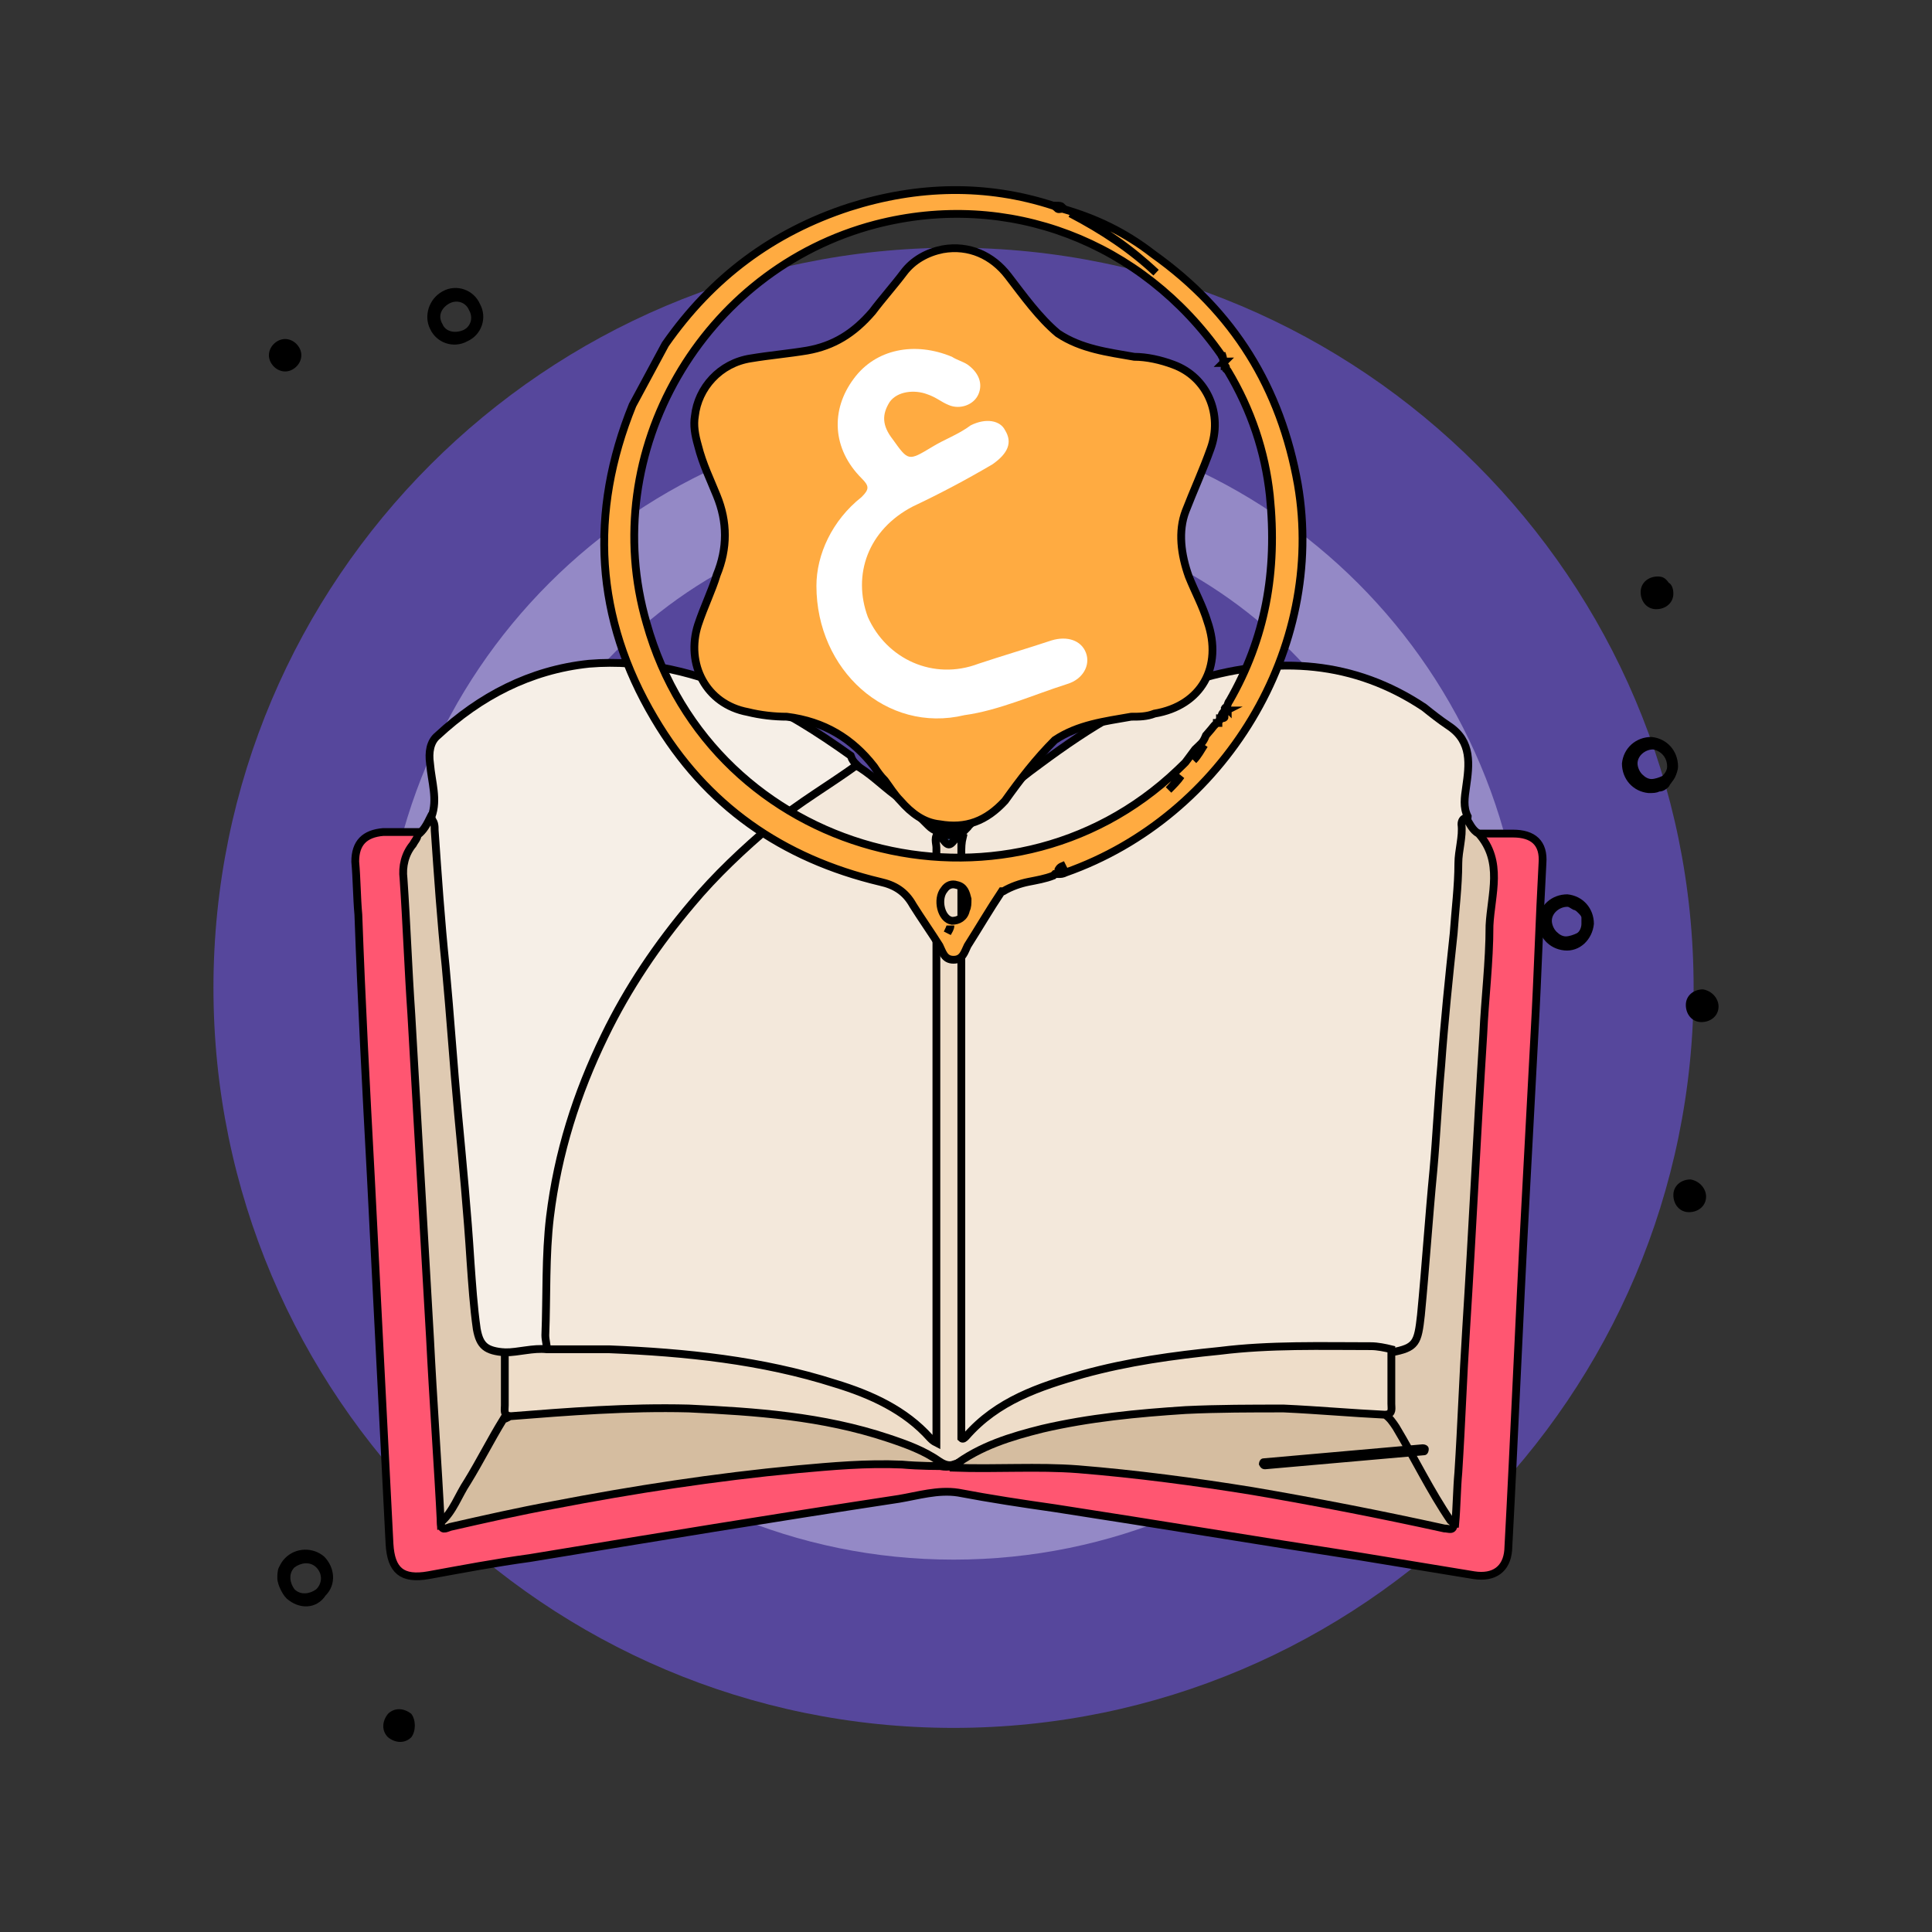
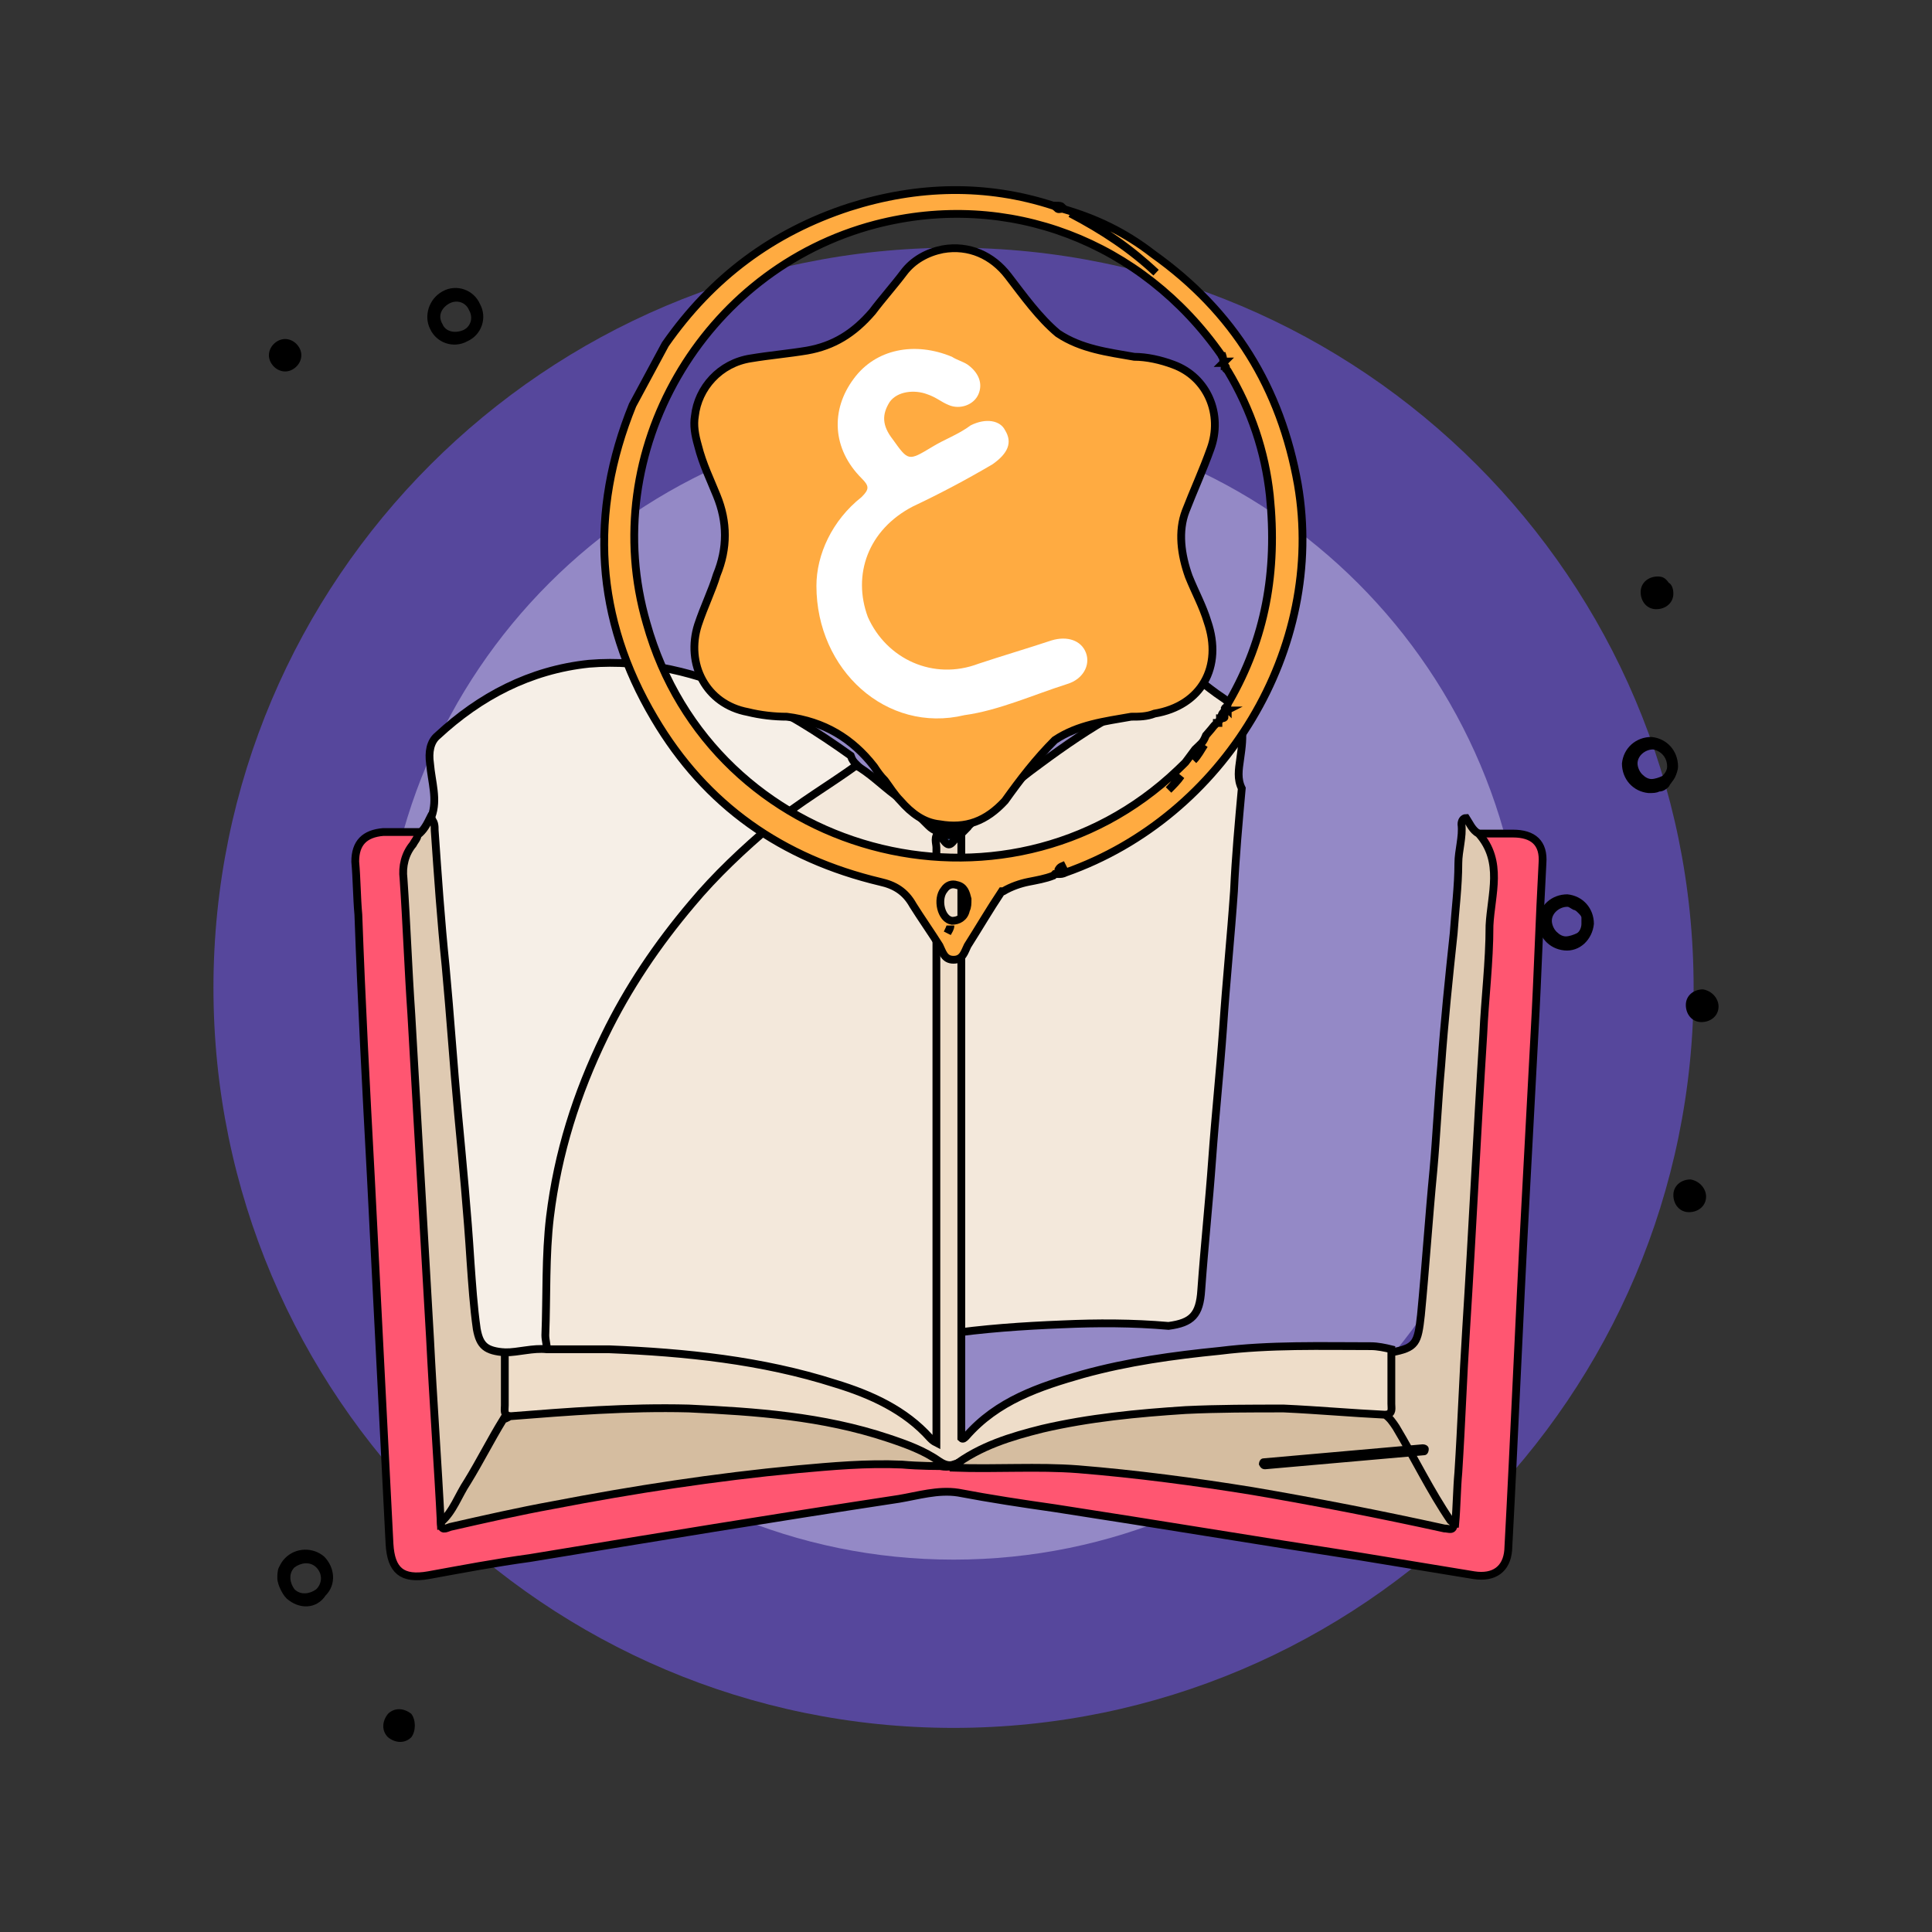
<svg xmlns="http://www.w3.org/2000/svg" version="1.1" id="Layer_1" x="0px" y="0px" viewBox="0 0 124 124" style="enable-background:new 0 0 124 124;" xml:space="preserve">
  <rect x="0" y="0" width="124" height="124" fill="#333333" stroke="none" />
  <style type="text/css">
	.st0{fill:#56479C;}
	.st1{fill:#9489C6;}
	.st2{fill:#F3E8DB;stroke:#000000;stroke-width:0.5;stroke-miterlimit:10;}
	.st3{fill:#F6EFE7;stroke:#000000;stroke-width:0.5;stroke-miterlimit:10;}
	.st4{fill:#FF5671;stroke:#000000;stroke-width:0.5;stroke-miterlimit:10;}
	.st5{fill:#DFCAB2;stroke:#000000;stroke-width:0.5;stroke-miterlimit:10;}
	.st6{fill:#EEDDC9;stroke:#000000;stroke-width:0.5;stroke-miterlimit:10;}
	.st7{fill:#3D5182;stroke:#000000;stroke-width:0.5;stroke-miterlimit:10;}
	.st8{fill:#D5BDA0;stroke:#000000;stroke-width:0.5;stroke-miterlimit:10;}
	.st9{fill:#FFAB41;stroke:#000000;stroke-width:0.5;stroke-miterlimit:10;}
	.st10{fill:#FFFFFF;}
</style>
  <g>
    <g>
      <path class="st0" d="M61.2,110.9c26.2,0,47.5-21.3,47.5-47.5S87.4,15.9,61.2,15.9S13.7,37.2,13.7,63.4S35,110.9,61.2,110.9z" />
      <path class="st1" d="M61.2,100.1c20.3,0,36.7-16.4,36.7-36.7S81.5,26.7,61.2,26.7S24.5,43.1,24.5,63.4    C24.5,83.6,40.9,100.1,61.2,100.1z" />
-       <path class="st0" d="M61.2,94c16.9,0,30.6-13.7,30.6-30.6S78.1,32.8,61.2,32.8S30.6,46.5,30.6,63.4S44.3,94,61.2,94z" />
    </g>
    <g>
-       <path class="st2" d="M61.8,53.4c1.5-1.6,3.2-3.1,5-4.4c3.1-2.3,6.3-4.3,10.1-5.4c5.1-1.5,10-1.2,14.5,1.8c0.5,0.4,1,0.8,1.6,1.2    c1.5,1,1.3,2.5,1.1,3.9c-0.1,0.7-0.2,1.3,0.1,1.9c-0.2,2.2-0.4,4.4-0.5,6.6c-0.2,2.9-0.5,5.8-0.7,8.8c-0.2,2.8-0.5,5.6-0.7,8.4    c-0.2,2.8-0.5,5.6-0.7,8.4c-0.1,1.6-0.6,2.1-2.1,2.3c-2.3-0.2-4.6-0.2-6.8-0.1c-5.1,0.2-10.2,0.7-15.1,2.5    c-1.8,0.6-3.5,1.5-4.8,2.8c-0.1,0.1-0.2,0.2-0.3,0.3c-0.5,0.3-0.7,0.3-0.8-0.3c-0.1-0.3,0-0.6,0-0.9c0-12.1,0-24.3,0-36.4    c0-0.4,0-0.7,0.1-1.1C61.6,53.6,61.7,53.5,61.8,53.4z" />
+       <path class="st2" d="M61.8,53.4c1.5-1.6,3.2-3.1,5-4.4c3.1-2.3,6.3-4.3,10.1-5.4c0.5,0.4,1,0.8,1.6,1.2    c1.5,1,1.3,2.5,1.1,3.9c-0.1,0.7-0.2,1.3,0.1,1.9c-0.2,2.2-0.4,4.4-0.5,6.6c-0.2,2.9-0.5,5.8-0.7,8.8c-0.2,2.8-0.5,5.6-0.7,8.4    c-0.2,2.8-0.5,5.6-0.7,8.4c-0.1,1.6-0.6,2.1-2.1,2.3c-2.3-0.2-4.6-0.2-6.8-0.1c-5.1,0.2-10.2,0.7-15.1,2.5    c-1.8,0.6-3.5,1.5-4.8,2.8c-0.1,0.1-0.2,0.2-0.3,0.3c-0.5,0.3-0.7,0.3-0.8-0.3c-0.1-0.3,0-0.6,0-0.9c0-12.1,0-24.3,0-36.4    c0-0.4,0-0.7,0.1-1.1C61.6,53.6,61.7,53.5,61.8,53.4z" />
      <path class="st2" d="M61.8,53.4c-0.1,0.1-0.1,0.1-0.2,0.2c-0.1,0.1-0.1,0.1-0.2,0.1c-0.3,0.2-0.8-0.1-1.1,0.2    c-0.1,0.4-0.1,0.8-0.1,1.3c0,12,0,23.9,0,35.9c0,0.5,0.2,1.2-0.3,1.5c-0.5,0.2-0.9-0.4-1.2-0.8c-1.6-1.4-3.4-2.2-5.4-2.8    c-3.8-1.2-7.7-1.7-11.7-2c-1.9-0.1-3.7-0.1-5.6-0.1c-0.3,0-0.6,0-0.9-0.1c-0.5-0.2-0.5-0.6-0.5-1.1c-0.3-6.3,0.7-12.3,3.3-18    c2.3-5,5.4-9.4,9.5-13.2c2-1.9,4.3-3.6,6.7-5.1c0.2-0.2,0.5-0.3,0.8-0.3c0.9,0.5,1.7,1.3,2.5,1.9c0.8,0.6,1.5,1.3,2.2,2    C60.3,53.7,61.1,53.3,61.8,53.4z" />
      <path class="st3" d="M55,49.1c-1.8,1.3-3.7,2.4-5.4,3.8c-1.9,1.6-3.7,3.3-5.2,5.1c-2.2,2.6-4.1,5.4-5.6,8.5    c-1.8,3.7-3,7.5-3.5,11.6c-0.3,2.5-0.2,5.1-0.3,7.6c0,0.3,0.1,0.6,0.1,0.9c-0.9,0.4-1.8,0.3-2.7,0.4c-1.3-0.1-2-0.7-2.1-2.1    c-0.2-2.1-0.4-4.3-0.5-6.4c-0.2-2.9-0.5-5.8-0.7-8.7c-0.2-2.7-0.5-5.4-0.7-8.1c-0.2-3.1-0.6-6.2-0.7-9.3c0.4-1.1,0-2.2-0.1-3.4    c-0.1-0.7,0-1.4,0.5-1.8c2.7-2.5,5.9-4.2,9.7-4.6c3.6-0.3,7,0.6,10.2,2c2.3,1,4.5,2.4,6.6,3.9C54.7,48.8,54.8,48.9,55,49.1z" />
      <path class="st4" d="M94.9,53.5c0.7,0,1.5,0,2.2,0c1.3,0,2,0.6,1.9,1.9c-0.2,3.6-0.3,7.1-0.5,10.7c-0.2,3.7-0.4,7.5-0.6,11.2    c-0.4,7.4-0.7,14.8-1.1,22.2c-0.1,1.2-0.9,1.8-2.2,1.6c-2.4-0.4-4.9-0.8-7.3-1.2c-6.5-1-13.1-2.1-19.6-3.1c-2.1-0.3-4.1-0.6-6.2-1    c-1.3-0.2-2.6,0.2-3.8,0.4c-7.9,1.2-15.8,2.5-23.7,3.8c-2.2,0.3-4.3,0.7-6.5,1.1c-1.7,0.3-2.4-0.3-2.5-2    c-0.4-7.9-0.8-15.7-1.2-23.6c-0.3-5.6-0.6-11.2-0.8-16.8c-0.1-1.1-0.1-2.3-0.2-3.4c0-1.2,0.6-1.8,1.8-1.9c0.8,0,1.5,0,2.3,0    c0.2,0.3,0,0.6-0.2,0.8c-0.6,0.7-0.6,1.5-0.5,2.4c0.2,2.4,0.3,4.9,0.4,7.3c0.1,2.4,0.3,4.8,0.4,7.2c0.1,2.2,0.2,4.5,0.4,6.7    c0.1,2.5,0.3,5,0.4,7.4c0.1,2.1,0.2,4.2,0.4,6.3c0.1,2,0.2,4,0.4,6c0.3,0.4,0.7,0.1,1,0.1c3.4-0.7,6.7-1.4,10.1-2    c4.2-0.7,8.5-1.3,12.8-1.6c1.4-0.1,2.9-0.2,4.3-0.2c1.5-0.1,3,0.2,4.4,0.1c8-0.3,15.9,0.8,23.7,2.3c2.4,0.4,4.8,1,7.2,1.5    c0.3,0.1,0.7,0.3,1-0.1c0.3-4,0.4-8,0.7-12c0.3-4.1,0.5-8.2,0.7-12.3c0.2-3.3,0.4-6.6,0.5-10c0.1-2.2,0.2-4.5,0.4-6.7    c0.1-0.8,0-1.5-0.5-2.2C94.9,54.2,94.7,53.9,94.9,53.5z" />
      <path class="st5" d="M94.9,53.5c1.6,1.8,0.8,3.9,0.7,5.9c0,2.4-0.3,4.7-0.4,7c-0.4,6.3-0.7,12.6-1.1,18.9    c-0.2,3.1-0.3,6.1-0.5,9.2c-0.1,1.1-0.1,2.2-0.2,3.3c-0.5,0-0.7-0.4-0.9-0.8c-0.9-1.8-1.9-3.5-2.9-5.2c-0.2-0.4-0.7-0.6-0.6-1.1    c0.2-0.9,0.1-1.9,0.1-2.8c0-0.4-0.1-0.8,0.2-1.1c1.6-0.3,1.7-0.6,1.9-2.4c0.3-3.1,0.5-6.2,0.8-9.3c0.2-2.2,0.3-4.5,0.5-6.7    c0.2-2.8,0.5-5.7,0.8-8.5c0.1-1.5,0.3-3,0.3-4.5c0-0.8,0.3-1.7,0.2-2.5c0-0.2,0.1-0.4,0.3-0.4C94.3,52.8,94.5,53.3,94.9,53.5z" />
      <path class="st5" d="M28.3,97.9c-0.2-4-0.5-8-0.7-12C27.2,79,26.8,72,26.4,65.1c-0.2-2.9-0.3-5.8-0.5-8.7    c-0.1-0.8,0.1-1.6,0.6-2.2c0.1-0.2,0.3-0.4,0.3-0.6c0.4-0.3,0.6-0.7,0.8-1.1c0.3,0.2,0.3,0.5,0.3,0.8c0.2,2.9,0.4,5.8,0.7,8.7    c0.3,3.2,0.5,6.3,0.8,9.5s0.6,6.3,0.8,9.5c0.1,1.4,0.2,2.9,0.4,4.3c0.2,1.1,0.6,1.4,1.8,1.5c0.3,0.3,0.2,0.7,0.2,1.1    c0,0.9-0.1,1.9,0.1,2.8c-0.3,0.9-0.9,1.5-1.3,2.3c-0.7,1.3-1.4,2.5-2.1,3.8C29.1,97.3,28.9,97.8,28.3,97.9z" />
      <path class="st6" d="M32.7,90.9c-0.4-0.1-0.3-0.4-0.3-0.7c0-1.1,0-2.3,0-3.4c0.9,0,1.8-0.3,2.7-0.2c1.3,0,2.6,0,4,0    c4.9,0.2,9.8,0.7,14.5,2.2c2.3,0.7,4.5,1.7,6.1,3.5c0.1,0.1,0.2,0.2,0.4,0.3c0-0.4,0-0.7,0-1c0-12.4,0-24.8,0-37.2    c0-0.3-0.2-0.7,0.2-1c0.4,0.3,0.8,0.3,1.2,0c0.1,0,0.1,0,0.2,0c0,13,0,26,0,38.9c0.1,0.1,0.2,0,0.3-0.1c2-2.3,4.7-3.2,7.5-4    c2.9-0.8,5.8-1.2,8.8-1.5c3.2-0.4,6.5-0.3,9.7-0.3c0.4,0,0.9,0.1,1.3,0.2c0,1.2,0,2.3,0,3.5c0,0.3,0.1,0.6-0.3,0.7    c-0.3,0.3-0.6,0.2-0.9,0.2c-3.5-0.3-6.9-0.5-10.4-0.4c-4,0.1-8,0.4-11.9,1.6c-1.4,0.4-2.7,0.9-3.9,1.6c-0.3,0.1-0.5,0.3-0.8,0.3    c-0.5,0.1-0.9,0-1.3-0.3c-2.9-1.6-6.1-2.3-9.4-2.7c-3.4-0.4-6.7-0.6-10.1-0.5c-2.2,0.1-4.4,0.2-6.6,0.4    C33.4,91.1,33,91.2,32.7,90.9z" />
      <path class="st7" d="M61.5,53.6c-0.6,0.8-0.6,0.8-1.2,0C60.7,53.6,61.1,53.6,61.5,53.6z" />
      <path class="st8" d="M32.7,90.9c3.8-0.3,7.6-0.6,11.5-0.5c4.3,0.2,8.6,0.5,12.8,1.9c1.2,0.4,2.3,0.8,3.3,1.5    c0.3,0.2,0.6,0.3,0.9,0.2v0.1l0,0c-1.1,0-2.2,0-3.3-0.1c-2.3-0.1-4.5,0.1-6.7,0.3c-5.3,0.5-10.5,1.3-15.7,2.3    c-2.2,0.4-4.4,0.9-6.6,1.4c-0.3,0.1-0.6,0.3-0.6-0.3c0.8-0.7,1.1-1.7,1.7-2.6c0.8-1.3,1.5-2.7,2.3-4C32.3,91.1,32.6,91,32.7,90.9z    " />
      <path class="st8" d="M61.2,94.2v-0.1c1.7-1.3,3.7-1.9,5.7-2.4c3-0.7,6.1-1,9.2-1.2c2.1-0.1,4.2-0.1,6.3-0.1    c2.2,0.1,4.4,0.3,6.5,0.4c0.3,0.2,0.5,0.5,0.7,0.8c1.2,2,2.2,4.1,3.5,6c0.1,0.1,0.2,0.1,0.2,0.2c0,0.5-0.3,0.3-0.6,0.3    c-4.1-0.9-8.2-1.7-12.3-2.4c-3.7-0.6-7.5-1.1-11.2-1.4C66.6,94.1,63.9,94.3,61.2,94.2z" />
    </g>
    <g>
      <g>
        <path class="st9" d="M83.3,31.1C82.2,24.9,79.2,20,74,16.3c-1.8-1.4-3.7-2.3-5.8-2.9c-0.2,0-0.3,0.1-0.4-0.1     c-0.1,0-0.1-0.1-0.2-0.1c-4.3-1.4-8.7-1.3-13.1,0.1c-4.9,1.6-8.8,4.5-11.8,8.8L40.6,26c-2.8,6.9-2.4,13.7,1.4,20.1     c3.3,5.6,8.2,9,14.5,10.5c0.9,0.2,1.6,0.6,2.1,1.5c0.5,0.8,1.2,1.8,1.7,2.6l0,0c0.2,0.4,0.3,0.9,0.9,0.9c0.6,0,0.7-0.5,0.9-0.9     c0.7-1.1,1.4-2.3,2.2-3.5h0.1c0.5-0.3,1.1-0.5,1.6-0.6s1.1-0.2,1.6-0.4l0.1-0.1c0,0,0,0,0.1,0h0.1l0,0c0.2,0,0.3,0,0.5-0.1     C78.6,52.4,85.1,41.6,83.3,31.1z M78.5,23c0-0.1-0.1-0.2-0.1-0.4C78.4,22.7,78.5,22.9,78.5,23z M74.2,17.5     c-1.6-1.5-3.4-2.7-5.5-3.8C70.8,14.7,72.6,16,74.2,17.5z M60.8,59.9c0.1-0.2,0.2-0.4,0.2-0.5C61,59.6,60.9,59.7,60.8,59.9z      M61.1,59.1L61.1,59.1c-0.7-0.1-1-1.4-0.5-2c0.2-0.3,0.5-0.4,0.8-0.3c0.5,0.1,0.6,0.5,0.7,0.9c0,0.3,0,0.5-0.1,0.7     C61.9,58.9,61.5,59.1,61.1,59.1z M67.9,55.9c0.1-0.3,0.3-0.3,0.5-0.4C68.2,55.6,68,55.7,67.9,55.9z M75,50.7     c0.3-0.3,0.5-0.6,0.8-0.9C75.6,50.1,75.3,50.4,75,50.7z M76.6,48.8c0.3-0.3,0.5-0.7,0.7-1C77.1,48.1,76.9,48.5,76.6,48.8z      M78.9,45c-0.1,0.1-0.1,0.3-0.2,0.4c0.1,0.1,0.1,0.1,0.1,0.1s0-0.1-0.1-0.1s-0.1,0.1-0.1,0.2h0.1l0,0c-0.2,0.1-0.3,0.2-0.3,0.4     c0.1,0,0.1,0,0.2,0c0,0.1-0.1,0.1-0.3,0.1v0.1c-0.1,0.1-0.1,0.1-0.1,0.2h-0.1c0,0.1,0,0.1,0,0.2c0,0,0-0.1,0-0.2     c-0.4,0.4,0,0-0.7,0.8c-0.2,0.5-0.3,0.5-0.7,0.9c-0.9,1.2-0.4,0.6-1.1,1.3C64.5,60,45.7,55,41.5,40c-3.2-11,3.6-22.7,14.7-25.6     c8.5-2.2,17.1,1.1,22.2,8.4c0,0.1,0.1,0.1,0.1,0.2s0,0.2,0.1,0.2l-0.1,0.1c0.1,0,0.1,0.1,0.1,0.2c0.1,0,0.1,0.1,0.1,0.2     c0.1,0.1,0.1,0.1,0.1,0.1c1.5,2.5,2.4,5.2,2.7,8C82,36.7,81.2,41,78.9,45z" />
        <path class="st9" d="M67.8,13.2c0.1,0.1,0.3,0.1,0.4,0.1C68.1,13.2,68,13.2,67.8,13.2z" />
        <path class="st9" d="M77.7,28.8c0.8-2.2-0.2-4.6-2.4-5.4c-0.8-0.3-1.7-0.5-2.5-0.5c-1.7-0.3-3.4-0.5-4.9-1.5     c-1.2-1-2.2-2.4-3.2-3.7s-2.5-2-4.2-1.7c-1,0.2-1.9,0.7-2.5,1.5s-1.4,1.7-2,2.5c-1.2,1.4-2.5,2.2-4.2,2.5     c-1.2,0.2-2.4,0.3-3.6,0.5c-2,0.3-3.4,1.9-3.6,3.7c-0.1,0.6,0,1.2,0.2,1.9c0.3,1.2,0.8,2.2,1.2,3.2c0.7,1.7,0.7,3.4,0,5.1     c-0.3,1-0.8,2-1.2,3.2c-0.8,2.5,0.5,5.1,3.2,5.6c0.8,0.2,1.7,0.3,2.5,0.3c2.4,0.3,4.2,1.4,5.6,3.2c0.2,0.3,0.4,0.6,0.7,0.9     c0.3,0.4,0.6,0.9,1,1.3c0.7,0.8,1.5,1.4,2.5,1.5c1.7,0.3,3-0.2,4.2-1.5c1-1.4,2-2.7,3.2-3.9c1.5-1,3.2-1.2,4.9-1.5     c0.5,0,1,0,1.5-0.2c3-0.5,4.4-3,3.4-5.9c-0.3-1-0.8-1.9-1.2-2.9c-0.5-1.4-0.7-2.9-0.2-4.2C76.6,31.5,77.2,30.2,77.7,28.8z" />
      </g>
      <path class="st10" d="M52.4,37.6c0-2,1-4.2,2.9-5.7c0.5-0.5,0.5-0.7,0-1.2c-1.9-1.9-2-4.4-0.5-6.4c1.4-1.9,3.9-2.4,6.3-1.4    c0.3,0.2,0.7,0.3,1,0.5c0.7,0.5,1,1.2,0.7,1.9s-1.2,1-1.9,0.7c-0.5-0.2-0.8-0.5-1.4-0.7c-0.8-0.3-1.9-0.2-2.4,0.5    c-0.5,0.8-0.5,1.5,0.2,2.4l0,0c1,1.4,1,1.4,2.5,0.5c0.8-0.5,1.7-0.8,2.5-1.4c1-0.5,1.9-0.3,2.2,0.3c0.5,0.8,0.2,1.5-0.8,2.2    c-1.7,1-3.4,1.9-5.1,2.7c-2.9,1.5-3.9,4.4-2.9,7.1c1.2,2.7,4.2,4.1,7.1,3c1.5-0.5,3.2-1,4.7-1.5c1-0.3,1.9,0,2.2,0.8    s-0.2,1.7-1.2,2c-2.2,0.7-4.4,1.7-6.6,2C56.9,47.1,52.4,43,52.4,37.6z" />
    </g>
    <path d="M81.2,94.3c-0.2,0-0.3-0.1-0.4-0.3c0-0.2,0.1-0.4,0.3-0.4l10.2-0.9c0.2,0,0.4,0.1,0.4,0.3s-0.1,0.4-0.3,0.4L81.2,94.3   L81.2,94.3z M100.4,61c-1-0.1-1.7-0.9-1.7-1.9c0.1-1,0.9-1.7,1.9-1.7c1,0.1,1.7,0.9,1.7,1.9C102.2,60.3,101.4,61.1,100.4,61z    M100.6,58.2c-0.5,0-1,0.4-1,0.9c0,0.2,0.1,0.5,0.3,0.7s0.4,0.3,0.6,0.3s0.5-0.1,0.7-0.2c0.2-0.1,0.3-0.4,0.3-0.6   c0-0.1,0-0.3,0-0.4c0-0.1-0.1-0.2-0.2-0.3s-0.2-0.2-0.3-0.2C100.8,58.3,100.7,58.2,100.6,58.2z M110.3,64.6c0,0.6-0.5,1-1.1,1   s-1-0.5-1-1.1c0-0.6,0.5-1,1.1-1C109.9,63.6,110.3,64.1,110.3,64.6z M109.5,76.8c0,0.6-0.5,1-1.1,1s-1-0.5-1-1.1s0.5-1,1.1-1   C109.1,75.8,109.5,76.3,109.5,76.8z M105.8,50.9c-1-0.1-1.7-0.9-1.7-1.9c0.1-1,0.9-1.7,1.9-1.7c1,0.1,1.7,0.9,1.7,1.9   c0,0.2-0.1,0.5-0.2,0.7s-0.3,0.4-0.4,0.6c-0.2,0.2-0.4,0.3-0.6,0.3C106.3,50.9,106.1,50.9,105.8,50.9z M106.1,48.1   c-0.5,0-1,0.4-1,0.9c0,0.2,0.1,0.5,0.3,0.7s0.4,0.3,0.6,0.3s0.5-0.1,0.7-0.2c0.2-0.2,0.3-0.4,0.3-0.6   C107,48.6,106.6,48.2,106.1,48.1z M107.4,38.1c0,0.6-0.5,1-1.1,1s-1-0.5-1-1.1s0.5-1,1.1-1c0.3,0,0.5,0.1,0.7,0.4   C107.3,37.5,107.4,37.8,107.4,38.1z M18.4,102.6c-0.2-0.2-0.3-0.4-0.4-0.6c-0.1-0.2-0.2-0.5-0.2-0.7s0-0.5,0.1-0.7s0.2-0.4,0.4-0.6   c0.7-0.7,1.8-0.7,2.5-0.1c0.7,0.7,0.8,1.8,0.1,2.5C20.3,103.3,19.2,103.3,18.4,102.6z M20.3,100.6c-0.4-0.4-1-0.3-1.4,0   c-0.4,0.4-0.3,1,0,1.4c0.4,0.4,1,0.3,1.4,0C20.7,101.6,20.7,101,20.3,100.6z M26.4,111.5c-0.4,0.4-1,0.4-1.5,0   c-0.4-0.4-0.4-1,0-1.5c0.4-0.4,1-0.4,1.5,0C26.7,110.4,26.7,111.1,26.4,111.5z M28.4,18.7c0.9-0.5,2-0.1,2.4,0.8   c0.5,0.9,0.1,2-0.8,2.4c-0.9,0.5-2,0.1-2.4-0.8C27.2,20.3,27.5,19.2,28.4,18.7z M29.7,21.2c0.5-0.2,0.7-0.8,0.4-1.3   c-0.2-0.5-0.8-0.7-1.3-0.4c-0.5,0.3-0.7,0.8-0.4,1.3C28.6,21.3,29.2,21.4,29.7,21.2z M17.4,23.3c-0.3-0.5-0.1-1.1,0.4-1.4   s1.1-0.1,1.4,0.4s0.1,1.1-0.4,1.4C18.3,24,17.7,23.8,17.4,23.3z" />
  </g>
</svg>